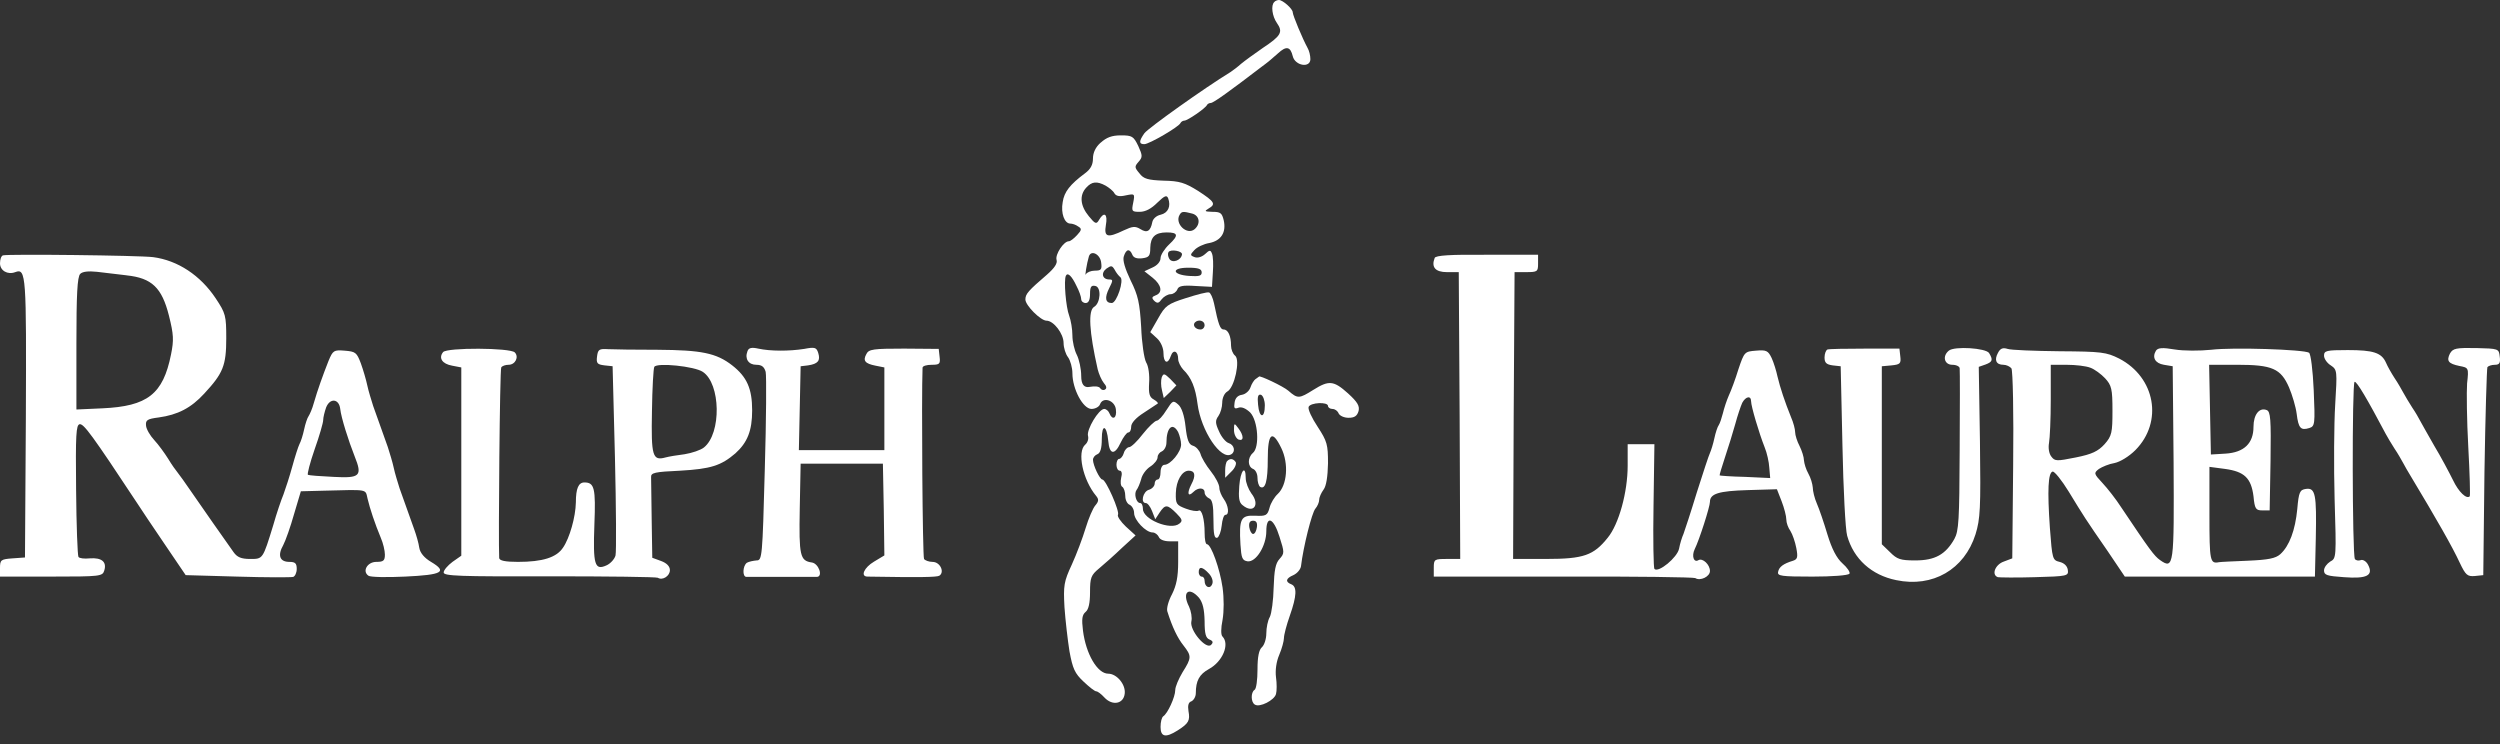
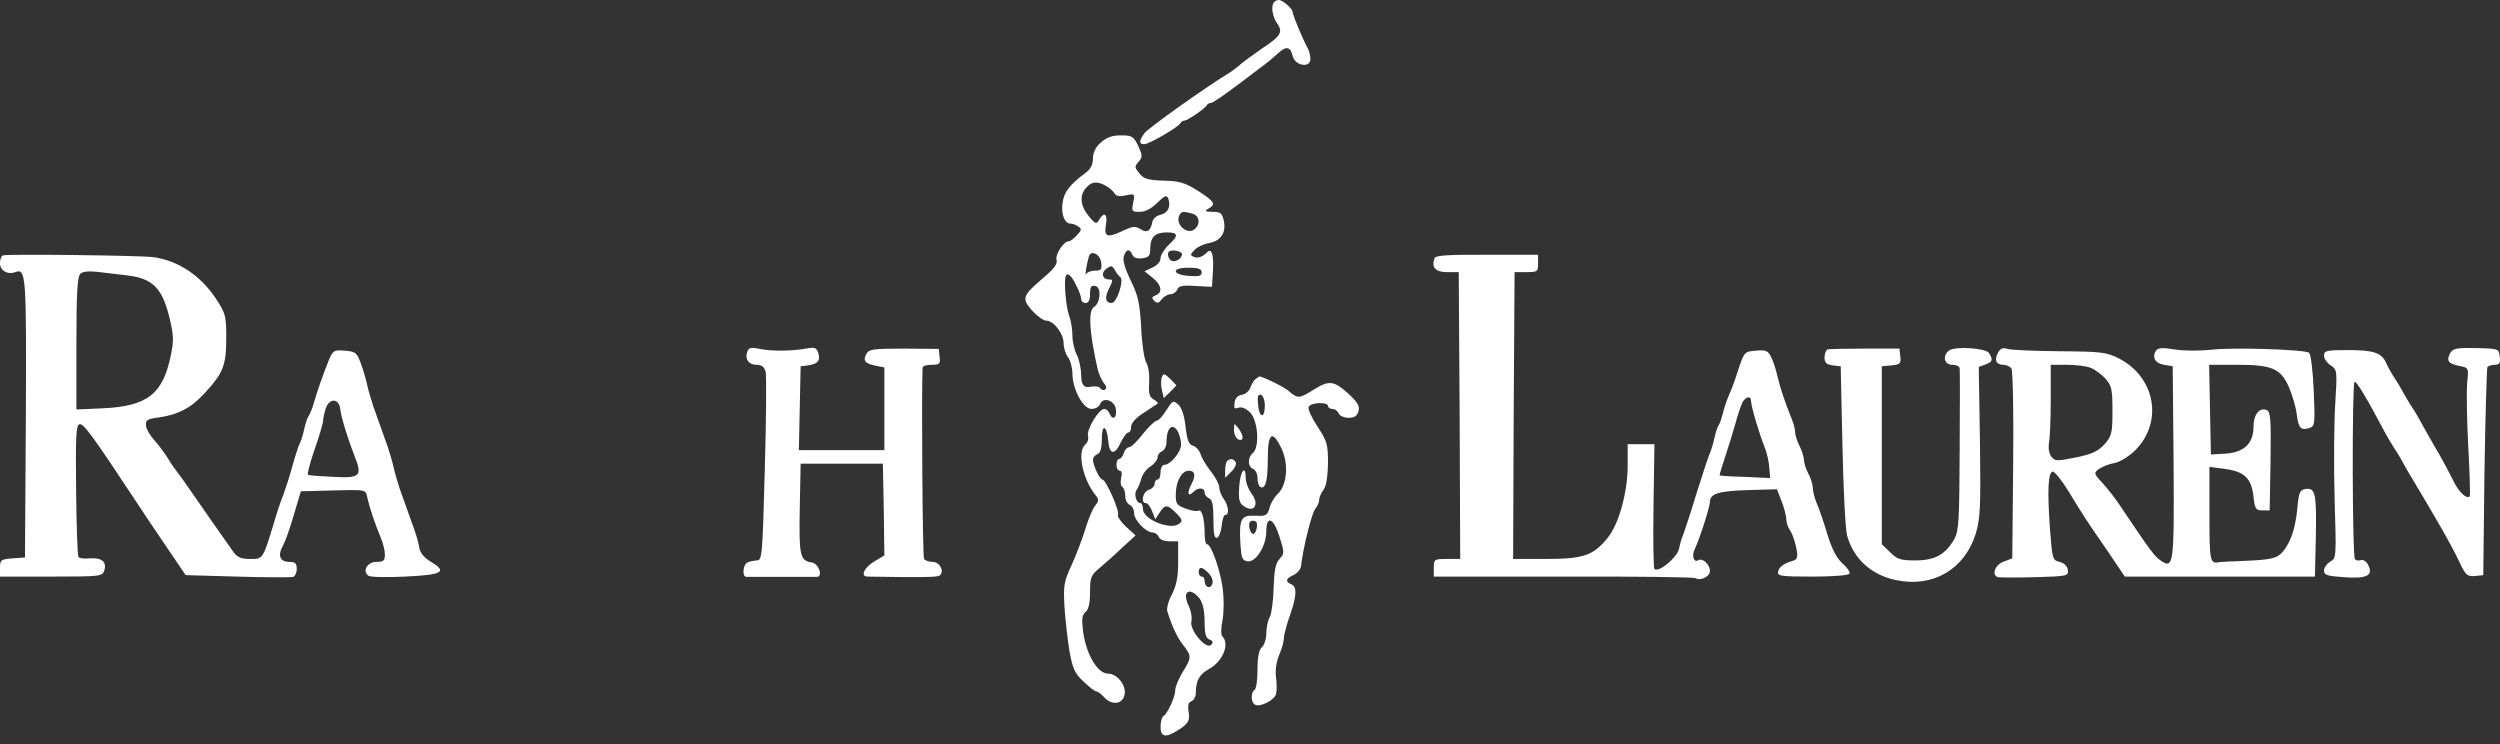
<svg xmlns="http://www.w3.org/2000/svg" width="225" height="67" viewBox="0 0 225 67" fill="none">
  <rect x="0" y="0" width="225" height="67" fill="#333333" stroke="none" />
  <path d="M114.682 0.187C114.365 0.478 114.496 1.458 114.919 2.067C115.501 2.888 115.289 3.231 113.65 4.318C112.883 4.847 112.011 5.482 111.693 5.747C111.402 6.012 110.979 6.329 110.742 6.488C108.441 7.891 103.311 11.545 102.993 11.995C102.491 12.71 102.491 12.975 102.993 12.975C103.417 12.975 106.114 11.413 106.246 11.069C106.299 10.963 106.457 10.857 106.59 10.857C106.881 10.857 108.494 9.745 108.626 9.454C108.679 9.348 108.838 9.268 108.97 9.268C109.208 9.268 110.742 8.156 113.545 6.011C113.994 5.694 114.629 5.164 114.999 4.82C115.766 4.105 116.136 4.184 116.348 5.058C116.56 5.931 117.934 6.143 117.934 5.323C117.934 5.005 117.829 4.555 117.669 4.29C117.246 3.522 116.347 1.377 116.347 1.112C116.347 0.795 115.448 0 115.104 0C114.972 0 114.76 0.079 114.681 0.186L114.682 0.187Z" fill="white" />
  <path d="M99.054 12.842C98.605 13.239 98.366 13.742 98.366 14.271C98.366 14.827 98.155 15.224 97.653 15.595C96.304 16.601 95.775 17.264 95.643 18.19C95.458 19.196 95.802 20.123 96.331 20.123C96.516 20.123 96.833 20.228 97.045 20.388C97.362 20.574 97.362 20.705 96.939 21.156C96.649 21.473 96.331 21.712 96.2 21.712C95.723 21.712 94.956 22.904 95.089 23.381C95.194 23.698 94.903 24.121 94.243 24.705C92.55 26.161 92.285 26.452 92.285 26.955C92.285 27.484 93.66 28.862 94.189 28.862C94.824 28.862 95.723 30.026 95.723 30.873C95.723 31.297 95.909 31.88 96.12 32.145C96.332 32.436 96.517 33.097 96.517 33.601C96.517 35.005 97.469 36.804 98.236 36.804C98.553 36.804 98.924 36.619 99.003 36.381C99.267 35.666 100.351 36.037 100.431 36.858C100.536 37.652 100.114 37.864 99.849 37.202C99.77 36.99 99.558 36.804 99.373 36.804C98.871 36.831 97.787 38.658 97.918 39.214C97.997 39.479 97.892 39.823 97.68 40.008C96.913 40.644 97.443 43.185 98.659 44.641C98.897 44.932 98.897 45.118 98.58 45.488C98.368 45.726 97.971 46.653 97.707 47.527C97.444 48.401 96.887 49.883 96.464 50.81C95.75 52.346 95.697 52.69 95.803 54.649C95.883 55.813 96.094 57.614 96.253 58.62C96.543 60.182 96.729 60.606 97.522 61.347C98.024 61.824 98.527 62.22 98.659 62.22C98.791 62.22 99.108 62.458 99.399 62.776C100.113 63.544 101.117 63.359 101.224 62.432C101.329 61.611 100.51 60.632 99.743 60.632C98.764 60.632 97.734 58.858 97.469 56.766C97.337 55.707 97.39 55.337 97.707 55.072C97.971 54.86 98.103 54.278 98.103 53.298C98.103 52.001 98.183 51.762 98.924 51.153C99.4 50.756 100.325 49.936 100.986 49.3L102.202 48.188L101.33 47.394C100.854 46.944 100.537 46.467 100.616 46.335C100.801 46.044 99.532 43.157 99.214 43.157C98.977 43.157 98.368 41.86 98.368 41.383C98.368 41.172 98.554 40.96 98.765 40.88C99.03 40.775 99.162 40.351 99.162 39.504C99.162 38.101 99.611 38.259 99.744 39.69C99.849 40.935 100.325 40.987 100.854 39.848C101.092 39.346 101.41 38.922 101.542 38.922C101.701 38.922 101.807 38.684 101.807 38.393C101.807 38.075 102.23 37.599 102.944 37.148C103.552 36.751 104.107 36.38 104.187 36.327C104.267 36.274 104.108 36.115 103.843 35.956C103.446 35.745 103.367 35.427 103.42 34.474C103.473 33.785 103.367 32.938 103.155 32.62C102.97 32.276 102.758 30.846 102.706 29.443C102.574 27.272 102.442 26.61 101.755 25.234C101.252 24.175 101.015 23.407 101.146 23.062C101.358 22.401 101.675 22.348 101.913 22.93C102.018 23.195 102.31 23.3 102.785 23.247C103.42 23.168 103.525 23.035 103.525 22.294C103.552 21.314 103.975 20.918 105.006 20.918C106.038 20.918 106.09 21.183 105.244 21.977C104.795 22.401 104.451 22.957 104.451 23.222C104.451 23.539 104.16 23.883 103.737 24.069L102.997 24.413L103.737 24.996C104.557 25.657 104.662 26.346 104.002 26.584C103.658 26.716 103.632 26.822 103.896 27.087C104.161 27.325 104.293 27.299 104.557 26.928C104.742 26.69 105.112 26.479 105.35 26.479C105.588 26.479 105.852 26.293 105.959 26.055C106.064 25.738 106.435 25.657 107.598 25.738L109.079 25.817L109.158 24.52C109.211 23.805 109.184 23.063 109.079 22.825C108.946 22.481 108.867 22.481 108.444 22.878C108.179 23.116 107.783 23.249 107.519 23.143C107.096 22.985 107.096 22.932 107.493 22.508C107.73 22.243 108.339 21.952 108.841 21.872C109.899 21.661 110.375 20.92 110.137 19.834C109.978 19.172 109.846 19.066 109.132 19.066C108.418 19.04 108.365 19.012 108.762 18.774C109.45 18.377 109.343 18.165 107.836 17.186C106.646 16.445 106.17 16.286 104.716 16.26C103.315 16.206 102.919 16.101 102.548 15.598C102.099 15.069 102.099 14.989 102.469 14.565C102.839 14.142 102.839 14.009 102.442 13.136C102.019 12.262 101.887 12.183 100.882 12.183C100.062 12.183 99.587 12.368 99.058 12.844L99.054 12.842ZM99.503 16.708C99.82 16.893 100.191 17.184 100.296 17.396C100.455 17.661 100.773 17.714 101.328 17.582C102.121 17.423 102.148 17.423 101.989 18.244C101.83 19.012 101.856 19.065 102.57 19.065C103.099 19.065 103.628 18.774 104.156 18.244C104.817 17.608 105.003 17.529 105.135 17.846C105.4 18.561 105.135 19.17 104.447 19.329C104.077 19.408 103.759 19.699 103.707 19.99C103.549 20.812 103.231 20.996 102.65 20.626C102.173 20.335 101.936 20.361 101.143 20.731C99.662 21.446 99.345 21.341 99.529 20.255C99.715 19.249 99.371 19.01 98.921 19.778C98.683 20.201 98.577 20.175 97.995 19.46C97.228 18.534 97.123 17.58 97.758 16.892C98.26 16.336 98.709 16.283 99.503 16.707V16.708ZM107.304 19.223C107.965 19.408 108.071 20.149 107.516 20.626C106.828 21.208 105.691 20.123 106.168 19.329C106.353 19.012 106.484 19.012 107.304 19.223V19.223ZM106.379 22.903C106.3 23.432 105.507 23.724 105.242 23.3C105.11 23.088 105.084 22.823 105.163 22.691C105.348 22.4 106.432 22.585 106.379 22.903ZM99.107 23.645C99.186 24.254 99.107 24.359 98.526 24.359C98.182 24.359 97.812 24.518 97.733 24.677C97.6 25.021 97.812 23.697 97.997 23.088C98.183 22.453 99.029 22.877 99.108 23.645H99.107ZM100.826 24.942C101.196 25.18 100.509 27.272 100.059 27.272C99.477 27.272 99.398 26.795 99.821 25.948C100.165 25.259 100.191 25.154 99.847 25.154C99.213 25.154 99.054 24.571 99.582 24.174C100.006 23.883 100.085 23.883 100.322 24.279C100.455 24.544 100.692 24.835 100.825 24.941L100.826 24.942ZM108.151 24.518C108.151 24.835 107.913 24.889 107.04 24.835C105.48 24.73 105.374 24.094 106.934 24.094C107.86 24.094 108.151 24.2 108.151 24.518ZM96.885 25.736C97.123 26.186 97.309 26.715 97.309 26.927C97.309 27.113 97.494 27.272 97.706 27.272C97.97 27.272 98.103 27.007 98.103 26.451C98.103 25.815 98.208 25.656 98.579 25.736C99.134 25.841 99.055 27.272 98.474 27.616C97.918 27.933 98.024 29.84 98.79 33.229C98.896 33.653 99.134 34.209 99.346 34.474C99.583 34.739 99.636 34.95 99.451 35.056C99.319 35.161 99.107 35.082 99.028 34.95C98.923 34.765 98.526 34.739 98.076 34.818C97.565 34.924 97.309 34.597 97.309 33.838C97.309 33.203 97.124 32.355 96.912 31.932C96.701 31.534 96.516 30.74 96.516 30.184C96.516 29.628 96.383 28.834 96.225 28.41C95.934 27.669 95.722 25.207 95.934 24.809C96.092 24.492 96.462 24.835 96.885 25.736ZM0.266 22.982C0.107 23.035 0.001 23.352 0.001 23.697C0.001 24.358 0.689 24.756 1.376 24.491C2.354 24.12 2.38 24.756 2.327 37.623L2.248 50.173L1.137 50.252C0.079 50.331 0 50.385 0 51.126V51.893H4.601C9.07 51.893 9.228 51.867 9.387 51.337C9.625 50.569 9.15 50.173 8.092 50.252C7.59 50.305 7.14 50.252 7.06 50.12C6.98 49.987 6.875 47.286 6.849 44.083C6.796 39.079 6.849 38.258 7.166 38.179C7.536 38.126 8.249 39.08 12.427 45.407C12.639 45.752 13.697 47.314 14.754 48.876L16.711 51.762L21.366 51.894C23.957 51.974 26.204 51.974 26.39 51.92C26.548 51.867 26.706 51.55 26.706 51.206C26.706 50.703 26.574 50.57 26.046 50.57C25.173 50.57 24.962 49.988 25.49 49.061C25.702 48.664 26.151 47.393 26.469 46.255L27.077 44.216L29.14 44.162C33.212 44.057 32.868 44.004 33.08 44.877C33.291 45.778 33.741 47.128 34.27 48.399C34.481 48.876 34.64 49.563 34.64 49.908C34.64 50.464 34.508 50.569 33.873 50.569C33.053 50.569 32.578 51.417 33.159 51.814C33.318 51.947 34.798 51.973 36.465 51.893C39.822 51.735 40.299 51.47 38.792 50.569C38.21 50.225 37.813 49.775 37.734 49.298C37.681 48.901 37.469 48.16 37.285 47.657C37.1 47.154 36.809 46.307 36.624 45.804C36.439 45.301 36.148 44.453 35.963 43.951C35.805 43.448 35.54 42.6 35.435 42.097C35.33 41.594 35.065 40.747 34.906 40.244C34.721 39.741 34.43 38.894 34.246 38.391C34.061 37.888 33.769 37.041 33.585 36.538C33.426 36.035 33.162 35.188 33.056 34.684C32.951 34.182 32.687 33.281 32.475 32.699C32.105 31.719 31.999 31.64 31.02 31.56C30.042 31.481 29.962 31.534 29.565 32.487C29.063 33.758 28.587 35.082 28.243 36.273C28.111 36.776 27.873 37.306 27.767 37.464C27.662 37.597 27.476 38.153 27.37 38.656C27.264 39.159 27.079 39.741 26.947 39.98C26.841 40.192 26.55 41.092 26.312 41.966C26.074 42.839 25.704 43.978 25.519 44.481C25.308 44.984 24.884 46.229 24.594 47.261C23.642 50.359 23.668 50.306 22.504 50.306C21.711 50.306 21.341 50.148 21.023 49.697C20.23 48.584 18.115 45.567 17.189 44.217C16.687 43.476 16.132 42.708 15.999 42.548C15.841 42.362 15.444 41.807 15.127 41.277C14.81 40.774 14.255 40.006 13.884 39.609C13.513 39.211 13.17 38.629 13.144 38.312C13.091 37.809 13.249 37.702 14.281 37.571C15.999 37.333 17.189 36.723 18.38 35.426C20.072 33.599 20.363 32.911 20.363 30.449C20.363 28.41 20.309 28.198 19.411 26.848C18.037 24.783 16 23.433 13.778 23.142C12.456 22.983 0.69 22.851 0.266 22.983L0.266 22.982ZM11.398 24.783C13.671 25.021 14.571 25.895 15.205 28.41C15.629 30.105 15.655 30.608 15.391 31.905C14.677 35.479 13.275 36.565 9.204 36.75L6.877 36.855V30.924C6.877 26.529 6.956 24.914 7.221 24.649C7.432 24.437 7.961 24.384 8.727 24.463C9.388 24.542 10.578 24.675 11.398 24.78L11.398 24.783ZM30.621 36.804C30.701 37.572 31.361 39.663 31.917 41.066C32.631 42.84 32.419 43.052 30.013 42.919C28.85 42.866 27.818 42.787 27.712 42.734C27.633 42.681 27.897 41.648 28.32 40.43C28.744 39.238 29.087 38.047 29.087 37.809C29.087 37.571 29.22 37.041 29.352 36.67C29.696 35.797 30.515 35.876 30.621 36.803V36.804ZM129.119 23.221C128.802 24.042 129.172 24.492 130.23 24.492H131.288L131.367 37.386L131.42 50.306H130.23C129.093 50.306 129.04 50.332 129.04 51.1V51.894H140.674C147.073 51.868 152.415 51.947 152.573 52.027C153.022 52.318 153.896 51.894 153.896 51.391C153.896 50.809 153.235 50.2 152.864 50.412C152.441 50.677 152.229 50.041 152.52 49.432C152.943 48.584 153.895 45.593 153.895 45.169C153.895 44.428 154.688 44.189 157.279 44.11L159.923 44.031L160.346 45.116C160.584 45.725 160.769 46.466 160.769 46.757C160.769 47.049 160.928 47.498 161.139 47.79C161.325 48.081 161.563 48.77 161.668 49.326C161.826 50.148 161.774 50.332 161.377 50.465C160.505 50.73 160.108 51.021 160.029 51.471C159.949 51.841 160.319 51.894 163.123 51.894C164.868 51.894 166.349 51.789 166.454 51.629C166.533 51.497 166.243 51.073 165.82 50.703C165.291 50.226 164.868 49.406 164.471 48.108C164.154 47.049 163.731 45.804 163.52 45.328C163.308 44.852 163.15 44.189 163.15 43.871C163.124 43.554 162.964 42.998 162.753 42.627C162.541 42.255 162.383 41.726 162.356 41.435C162.356 41.144 162.17 40.561 161.959 40.138C161.747 39.74 161.562 39.158 161.562 38.893C161.562 38.628 161.403 38.02 161.192 37.543C160.636 36.166 160.213 34.895 159.975 33.889C159.869 33.386 159.632 32.618 159.447 32.22C159.13 31.559 158.971 31.479 158.045 31.559C157.014 31.638 156.988 31.664 156.459 33.227C156.195 34.1 155.799 35.16 155.587 35.61C155.402 36.034 155.164 36.749 155.059 37.198C154.952 37.622 154.794 38.099 154.689 38.258C154.582 38.39 154.398 38.946 154.292 39.449C154.185 39.952 154.001 40.534 153.895 40.773C153.788 40.985 153.26 42.6 152.705 44.347C152.176 46.095 151.621 47.763 151.514 48.054C151.382 48.345 151.198 48.927 151.117 49.378C150.959 50.172 149.267 51.575 148.897 51.205C148.817 51.126 148.764 48.557 148.817 45.513L148.897 39.979H146.49V41.912C146.49 44.295 145.697 47.18 144.693 48.399C143.423 49.987 142.524 50.305 139.166 50.305H136.179L136.232 37.385L136.311 24.491H137.369C138.373 24.491 138.426 24.438 138.426 23.723V22.929H133.825C130.52 22.903 129.198 22.982 129.118 23.22L129.119 23.221ZM157.598 36.115C157.598 36.565 158.312 38.974 158.814 40.245C159.026 40.748 159.211 41.595 159.237 42.098L159.317 43.025L157.069 42.919C155.826 42.893 154.795 42.814 154.768 42.787C154.741 42.76 154.953 42.046 155.244 41.172C155.535 40.297 155.958 38.948 156.169 38.18C156.381 37.386 156.672 36.539 156.804 36.248C157.121 35.665 157.597 35.586 157.597 36.115H157.598Z" fill="white" />
-   <path d="M106.749 26.822C105.083 27.351 104.871 27.511 104.236 28.649L103.523 29.894L104.131 30.45C104.475 30.767 104.713 31.323 104.713 31.774C104.713 32.675 105.11 32.833 105.373 32.039C105.585 31.404 106.034 31.589 106.034 32.304C106.034 32.569 106.246 32.993 106.483 33.257C107.223 33.972 107.594 34.898 107.779 36.355C108.096 38.79 109.894 41.465 110.82 40.882C111.217 40.645 111.084 40.035 110.582 39.877C110.317 39.797 109.921 39.32 109.71 38.817C109.366 38.077 109.366 37.838 109.657 37.441C109.842 37.176 110 36.647 110 36.249C110 35.826 110.186 35.402 110.45 35.243C111.11 34.899 111.64 32.41 111.164 32.013C110.952 31.854 110.794 31.431 110.794 31.113C110.794 30.239 110.529 29.656 110.133 29.656C109.816 29.656 109.657 29.232 109.261 27.3C109.155 26.797 108.944 26.347 108.811 26.32C108.653 26.267 107.727 26.506 106.749 26.823V26.822ZM108.414 29.258C108.414 29.469 108.256 29.655 108.044 29.655C107.595 29.655 107.304 29.285 107.542 29.02C107.859 28.702 108.414 28.861 108.414 29.258ZM39.876 31.693C39.453 32.222 39.797 32.752 40.696 32.911L41.517 33.069V50.014L40.723 50.57C40.3 50.888 39.93 51.311 39.93 51.523C39.93 51.84 41.332 51.894 49.45 51.867C54.686 51.867 59.075 51.921 59.207 52C59.63 52.265 60.291 51.841 60.291 51.311C60.291 50.967 60 50.676 59.498 50.49L58.705 50.199L58.652 46.81C58.626 44.957 58.599 43.209 58.599 42.944C58.573 42.546 58.916 42.467 61.217 42.362C63.967 42.203 64.892 41.912 66.188 40.8C67.271 39.82 67.694 38.761 67.694 36.934C67.694 34.974 67.218 33.915 65.897 32.883C64.469 31.77 63.12 31.506 59.18 31.479C57.25 31.479 55.24 31.453 54.738 31.426C53.918 31.373 53.812 31.452 53.733 32.088C53.654 32.697 53.759 32.803 54.394 32.882L55.134 32.961L55.345 41.169C55.451 45.67 55.478 49.642 55.398 49.985C55.319 50.303 54.949 50.726 54.578 50.886C53.521 51.363 53.362 50.833 53.495 47.206C53.627 43.923 53.495 43.42 52.595 43.42C52.067 43.42 51.828 43.949 51.828 45.22C51.802 46.517 51.273 48.423 50.665 49.298C50.084 50.171 48.84 50.569 46.62 50.569C45.483 50.569 44.953 50.463 44.927 50.224C44.848 48.741 44.98 33.252 45.113 33.068C45.192 32.935 45.483 32.83 45.773 32.83C46.382 32.83 46.725 32.115 46.329 31.717C45.906 31.294 40.221 31.267 39.877 31.691L39.876 31.693ZM63.251 33.467C64.864 34.526 64.943 39 63.356 40.271C63.066 40.509 62.273 40.774 61.611 40.881C60.95 40.96 60.183 41.092 59.892 41.172C58.729 41.489 58.597 41.066 58.676 37.015C58.702 34.95 58.809 33.123 58.888 33.017C59.125 32.62 62.51 32.964 63.251 33.467Z" fill="white" />
  <path d="M67.27 31.614C67.006 32.302 67.376 32.831 68.064 32.831C68.566 32.831 68.778 33.017 68.91 33.467C68.989 33.811 68.963 37.756 68.831 42.257C68.619 50.174 68.593 50.438 68.091 50.438C67.8 50.464 67.403 50.543 67.218 50.65C66.848 50.915 66.795 51.894 67.165 51.92H73.538C74.093 51.867 73.67 50.703 73.061 50.623C72.004 50.465 71.898 50.041 71.978 45.779L72.057 41.728H79.461L79.54 45.858L79.593 49.988L78.668 50.544C77.769 51.073 77.399 51.894 78.087 51.894C82.846 51.974 84.301 51.948 84.538 51.815C85.041 51.498 84.618 50.57 83.93 50.57C83.613 50.57 83.242 50.438 83.163 50.305C83.03 50.093 82.925 35.77 83.03 33.096C83.03 32.937 83.4 32.831 83.85 32.831C84.564 32.831 84.644 32.751 84.564 32.116L84.485 31.401L81.365 31.375C78.615 31.375 78.192 31.428 77.98 31.852C77.636 32.461 77.848 32.725 78.8 32.911L79.593 33.069V40.509H71.898L71.978 36.724L72.057 32.964L72.718 32.885C73.617 32.752 73.855 32.461 73.643 31.772C73.485 31.269 73.352 31.216 72.374 31.402C71.025 31.614 69.333 31.614 68.249 31.376C67.641 31.243 67.377 31.296 67.27 31.614ZM164.473 31.455C164.341 31.508 164.208 31.825 164.208 32.17C164.208 32.647 164.367 32.805 164.948 32.885L165.662 32.964L165.82 40.113C165.9 44.031 166.085 47.685 166.244 48.214C166.825 50.306 168.438 51.762 170.659 52.212C173.938 52.9 176.794 51.259 177.799 48.082C178.222 46.705 178.275 45.752 178.196 39.768L178.089 33.017L178.698 32.805C179.333 32.567 179.386 32.382 179.015 31.772C178.724 31.323 175.895 31.137 175.392 31.56C174.784 32.063 174.995 32.831 175.709 32.831C176.079 32.831 176.37 32.99 176.37 33.149C176.396 33.334 176.396 36.696 176.37 40.589C176.344 46.811 176.291 47.79 175.894 48.505C175.101 49.909 174.148 50.438 172.377 50.438C171.028 50.438 170.737 50.332 170.103 49.697L169.363 48.982V32.964L170.235 32.885C171.002 32.805 171.107 32.726 171.028 32.09L170.949 31.376H167.855C166.136 31.376 164.629 31.402 164.47 31.455H164.473ZM179.81 31.772C179.466 32.408 179.651 32.831 180.312 32.831C180.577 32.831 180.894 32.99 181.026 33.149C181.158 33.334 181.237 37.253 181.184 41.886L181.105 50.252L180.338 50.543C179.571 50.808 179.201 51.735 179.81 51.947C179.942 51.973 181.449 52 183.115 51.947C186.077 51.867 186.182 51.841 186.103 51.285C186.05 50.941 185.786 50.676 185.363 50.57C184.728 50.412 184.702 50.332 184.491 47.525C184.253 44.083 184.332 42.574 184.728 42.442C184.887 42.389 185.548 43.21 186.183 44.242C187.558 46.492 187.664 46.677 189.7 49.617L191.234 51.894H208.343L208.422 48.425C208.501 44.507 208.396 43.871 207.523 44.004C206.994 44.083 206.888 44.269 206.756 45.804C206.57 47.736 206.042 49.14 205.222 49.882C204.798 50.252 204.164 50.385 202.313 50.464C201.018 50.517 199.854 50.569 199.721 50.596C198.901 50.755 198.849 50.543 198.849 46.307V42.017L200.251 42.203C201.996 42.441 202.604 43.024 202.815 44.665C202.922 45.804 203.027 45.936 203.608 45.936H204.269L204.348 41.488C204.401 37.702 204.348 37.04 204.004 36.907C203.344 36.642 202.814 37.305 202.814 38.416C202.814 39.899 201.968 40.72 200.302 40.826L198.98 40.905L198.9 36.854L198.821 32.83H201.36C204.506 32.83 205.273 33.174 206.014 34.868C206.305 35.557 206.622 36.616 206.702 37.252C206.86 38.549 207.072 38.761 207.838 38.523C208.341 38.364 208.367 38.178 208.235 35.133C208.156 33.333 207.971 31.851 207.812 31.744C207.336 31.453 200.938 31.241 199.007 31.479C198.003 31.585 196.522 31.585 195.729 31.453C194.618 31.267 194.222 31.294 194.037 31.559C193.667 32.168 193.957 32.697 194.75 32.83L195.543 32.962L195.623 41.594C195.676 50.914 195.649 51.284 194.407 50.41C193.878 50.039 193.455 49.457 190.916 45.67C190.44 44.929 189.673 43.95 189.224 43.473C188.431 42.626 188.431 42.572 188.907 42.202C189.198 42.016 189.806 41.752 190.309 41.673C190.811 41.567 191.604 41.091 192.187 40.508C194.699 37.967 193.984 33.969 190.732 32.274C189.569 31.692 189.146 31.639 185.364 31.613C183.09 31.587 180.975 31.507 180.684 31.401C180.261 31.268 180.023 31.348 179.811 31.771L179.81 31.772ZM188.138 33.096C188.508 33.229 189.117 33.679 189.461 34.049C190.042 34.685 190.122 35.002 190.122 36.961C190.122 38.921 190.068 39.238 189.408 39.98C188.826 40.616 188.271 40.881 186.816 41.172C185.097 41.516 184.938 41.516 184.621 41.092C184.41 40.827 184.331 40.324 184.41 39.875C184.489 39.451 184.568 37.703 184.568 35.983V32.832H185.996C186.789 32.832 187.741 32.938 188.137 33.097L188.138 33.096ZM220.504 31.799C220.16 32.488 220.346 32.726 221.351 32.938C222.171 33.096 222.197 33.096 222.038 34.5C221.985 35.241 222.012 37.836 222.145 40.219C222.277 42.628 222.33 44.614 222.277 44.667C221.986 44.958 221.272 44.27 220.77 43.211C220.426 42.522 219.686 41.118 219.078 40.113C218.496 39.08 217.914 38.074 217.808 37.862C217.702 37.65 217.385 37.094 217.094 36.67C216.804 36.221 216.46 35.637 216.301 35.346C216.143 35.055 215.799 34.446 215.508 34.022C215.217 33.572 214.874 32.963 214.741 32.646C214.344 31.745 213.604 31.507 211.303 31.507C209.373 31.507 209.162 31.56 209.162 32.01C209.162 32.275 209.426 32.672 209.77 32.884C210.352 33.281 210.352 33.361 210.167 36.431C210.061 38.152 210.035 41.991 210.114 44.904C210.273 50.173 210.273 50.252 209.717 50.544C209.426 50.73 209.162 51.073 209.162 51.338C209.162 51.762 209.426 51.841 210.959 51.947C213.022 52.106 213.63 51.789 213.128 50.835C212.97 50.518 212.652 50.332 212.467 50.412C212.256 50.491 212.018 50.438 211.939 50.306C211.701 49.936 211.674 34.42 211.913 34.367C212.098 34.288 213.076 35.956 214.716 39.053C214.874 39.345 215.218 39.927 215.509 40.378C215.8 40.801 216.144 41.411 216.302 41.702C216.461 41.993 216.725 42.47 216.911 42.761C219.343 46.812 220.719 49.221 221.379 50.651C221.908 51.763 222.067 51.895 222.728 51.842L223.495 51.763L223.601 42.496C223.68 37.412 223.813 33.15 223.866 33.044C223.945 32.939 224.236 32.832 224.526 32.832C224.95 32.832 225.055 32.674 224.976 32.091C224.896 31.377 224.869 31.377 222.834 31.323C221.062 31.297 220.772 31.349 220.507 31.8L220.504 31.799ZM104.554 33.971C104.475 34.209 104.475 34.739 104.58 35.135L104.739 35.824L105.32 35.268L105.876 34.685L105.32 34.103C104.792 33.6 104.712 33.574 104.553 33.971H104.554ZM113.015 34.102C112.857 34.208 112.645 34.552 112.539 34.87C112.433 35.188 112.09 35.48 111.772 35.532C111.402 35.585 111.164 35.823 111.111 36.247C111.032 36.75 111.111 36.829 111.455 36.696C111.746 36.591 112.116 36.75 112.513 37.12C113.227 37.861 113.385 40.27 112.751 40.774C112.274 41.198 112.274 41.992 112.777 42.204C112.988 42.283 113.174 42.627 113.174 42.998C113.174 43.368 113.279 43.713 113.411 43.819C113.888 44.084 114.099 43.29 114.099 41.33C114.099 38.974 114.496 38.63 115.315 40.324C116.003 41.728 115.844 43.66 114.999 44.455C114.708 44.719 114.364 45.276 114.259 45.699C114.073 46.388 113.942 46.467 112.963 46.414C111.668 46.361 111.508 46.679 111.641 49.009C111.72 50.227 111.799 50.439 112.275 50.518C113.042 50.623 113.968 49.115 113.968 47.818C113.968 46.335 114.629 46.6 115.158 48.321C115.607 49.724 115.607 49.803 115.158 50.306C114.788 50.704 114.682 51.339 114.629 52.874C114.603 54.013 114.444 55.204 114.286 55.522C114.1 55.839 113.969 56.501 113.969 57.004C113.969 57.507 113.783 58.063 113.572 58.249C113.307 58.487 113.175 59.096 113.175 60.261C113.175 61.161 113.069 62.009 112.91 62.088C112.566 62.3 112.566 63.2 112.936 63.412C113.359 63.703 114.708 63.014 114.84 62.459C114.919 62.194 114.919 61.507 114.84 60.95C114.761 60.341 114.866 59.547 115.131 58.938C115.368 58.382 115.554 57.694 115.554 57.43C115.554 57.139 115.792 56.238 116.082 55.418C116.717 53.618 116.743 52.797 116.215 52.585C115.659 52.373 115.712 52.056 116.4 51.764C116.744 51.605 117.035 51.261 117.088 50.97C117.299 49.196 118.066 46.151 118.383 45.78C118.569 45.569 118.727 45.198 118.727 44.986C118.727 44.748 118.913 44.351 119.124 44.06C119.362 43.742 119.494 42.921 119.521 41.703C119.521 40.009 119.442 39.718 118.596 38.421C118.067 37.627 117.696 36.833 117.776 36.621C117.934 36.223 119.521 36.144 119.521 36.541C119.521 36.674 119.707 36.806 119.918 36.806C120.156 36.806 120.394 36.992 120.474 37.204C120.579 37.416 120.95 37.601 121.373 37.601C121.901 37.601 122.14 37.443 122.272 36.992C122.377 36.542 122.193 36.198 121.321 35.404C120.025 34.239 119.602 34.212 118.201 35.087C116.931 35.881 116.799 35.908 115.953 35.166C115.504 34.768 113.309 33.736 113.309 33.895C113.309 33.895 113.176 34 113.018 34.107L113.015 34.102ZM113.835 36.486C113.835 37.703 113.333 37.65 113.227 36.432C113.148 35.691 113.227 35.453 113.492 35.532C113.677 35.611 113.835 36.035 113.835 36.485V36.486ZM113.122 47.447C113.068 47.791 112.936 48.056 112.778 48.056C112.645 48.056 112.487 47.791 112.434 47.447C112.381 47.05 112.487 46.865 112.778 46.865C113.068 46.865 113.175 47.05 113.122 47.447ZM104.977 36.909C104.661 37.438 104.264 37.862 104.105 37.862C103.92 37.888 103.365 38.418 102.862 39.053C102.36 39.715 101.804 40.245 101.619 40.245C101.46 40.245 101.222 40.483 101.143 40.774C101.063 41.065 100.852 41.303 100.719 41.303C100.587 41.303 100.482 41.541 100.482 41.832C100.482 42.124 100.614 42.361 100.773 42.361C100.958 42.361 101.01 42.627 100.905 42.997C100.826 43.367 100.852 43.738 101.01 43.818C101.143 43.897 101.275 44.268 101.275 44.639C101.275 45.011 101.46 45.354 101.672 45.433C101.883 45.539 102.069 45.857 102.069 46.174C102.069 46.81 103.127 47.922 103.735 47.922C103.947 47.922 104.184 48.108 104.291 48.319C104.37 48.557 104.767 48.717 105.242 48.717H106.035V50.57C106.035 51.92 105.877 52.688 105.48 53.483C105.163 54.065 104.977 54.754 105.057 55.019C105.506 56.448 105.982 57.428 106.511 58.09C107.251 59.042 107.251 59.202 106.432 60.499C106.088 61.081 105.771 61.796 105.771 62.114C105.771 62.723 105.084 64.232 104.688 64.47C104.555 64.576 104.45 64.973 104.45 65.423C104.45 66.323 104.899 66.429 105.984 65.74C106.988 65.105 107.121 64.84 106.962 63.992C106.883 63.489 106.962 63.198 107.227 63.119C107.439 63.014 107.624 62.695 107.624 62.378C107.624 61.266 107.941 60.684 108.814 60.207C110.03 59.545 110.692 57.983 110.03 57.294C109.872 57.162 109.872 56.553 110.03 55.786C110.163 55.018 110.163 53.826 110.03 52.873C109.793 51.205 108.999 48.981 108.629 48.981C108.496 48.981 108.417 48.531 108.417 47.975C108.417 46.704 108.152 45.778 107.862 45.963C107.729 46.043 107.201 45.963 106.725 45.778C105.879 45.46 105.799 45.354 105.825 44.374C105.852 43.262 106.381 42.362 106.988 42.362C107.544 42.362 107.649 42.786 107.226 43.58C106.803 44.401 106.909 44.772 107.412 44.269C107.835 43.845 108.416 43.871 108.416 44.322C108.416 44.534 108.602 44.746 108.813 44.851C109.104 44.956 109.21 45.433 109.21 46.758C109.21 48.082 109.289 48.478 109.554 48.399C109.712 48.319 109.898 47.843 109.951 47.314C110.004 46.785 110.136 46.334 110.295 46.334C110.665 46.334 110.56 45.487 110.136 44.904C109.925 44.613 109.74 44.163 109.74 43.898C109.74 43.607 109.396 42.946 108.973 42.416C108.549 41.886 108.126 41.171 108.047 40.853C107.942 40.536 107.65 40.192 107.359 40.113C106.989 40.007 106.831 39.584 106.699 38.392C106.593 37.412 106.355 36.671 106.038 36.406C105.589 36.009 105.536 36.036 104.98 36.909H104.977ZM106.035 38.895C106.167 39.186 106.3 39.689 106.3 40.007C106.3 40.669 105.348 41.834 104.793 41.834C104.607 41.834 104.449 42.125 104.449 42.496C104.449 42.866 104.344 43.157 104.184 43.157C104.052 43.157 103.92 43.316 103.92 43.528C103.92 43.74 103.682 44.005 103.391 44.084C102.863 44.243 102.624 45.276 103.127 45.276C103.285 45.276 103.524 45.593 103.682 45.99L103.973 46.731L104.37 46.122C104.872 45.381 105.058 45.381 105.877 46.201C106.405 46.73 106.458 46.89 106.141 47.128C105.374 47.763 102.863 46.758 102.863 45.804C102.863 45.513 102.758 45.275 102.625 45.275C102.255 45.275 102.044 44.454 102.281 44.11C102.414 43.952 102.598 43.501 102.704 43.13C102.784 42.733 103.154 42.23 103.524 41.992C103.895 41.754 104.185 41.383 104.185 41.145C104.185 40.933 104.371 40.695 104.582 40.616C104.794 40.51 104.979 40.166 104.979 39.848C104.979 38.471 105.535 37.967 106.037 38.895H106.035ZM108.811 51.63C109.076 51.921 109.208 52.319 109.102 52.557C108.917 53.06 108.414 52.848 108.414 52.266C108.414 52.054 108.309 51.895 108.15 51.895C108.017 51.895 107.885 51.71 107.885 51.498C107.885 50.942 108.229 50.995 108.81 51.63H108.811ZM107.912 53.801C108.256 54.251 108.388 54.834 108.414 55.893C108.414 57.057 108.52 57.429 108.864 57.561C109.18 57.694 109.207 57.826 108.996 58.038C108.547 58.488 107.039 56.714 107.224 55.92C107.304 55.603 107.198 54.993 107.013 54.596C106.352 53.299 106.987 52.743 107.912 53.802V53.801Z" fill="white" />
  <path d="M111.059 38.709C111.059 39.08 111.245 39.45 111.456 39.556C111.958 39.742 111.958 39.212 111.456 38.55C111.086 38.048 111.059 38.048 111.059 38.709ZM110.451 41.49C110.345 41.569 110.265 41.967 110.265 42.337V42.999L110.821 42.443C111.137 42.151 111.297 41.754 111.218 41.595C111.006 41.278 110.715 41.225 110.451 41.49ZM111.534 43.74C111.455 44.773 111.508 45.222 111.825 45.46C112.804 46.282 113.438 45.434 112.618 44.401C112.354 44.031 112.116 43.422 112.116 43.051C112.116 41.78 111.64 42.336 111.534 43.74Z" fill="white" />
</svg>